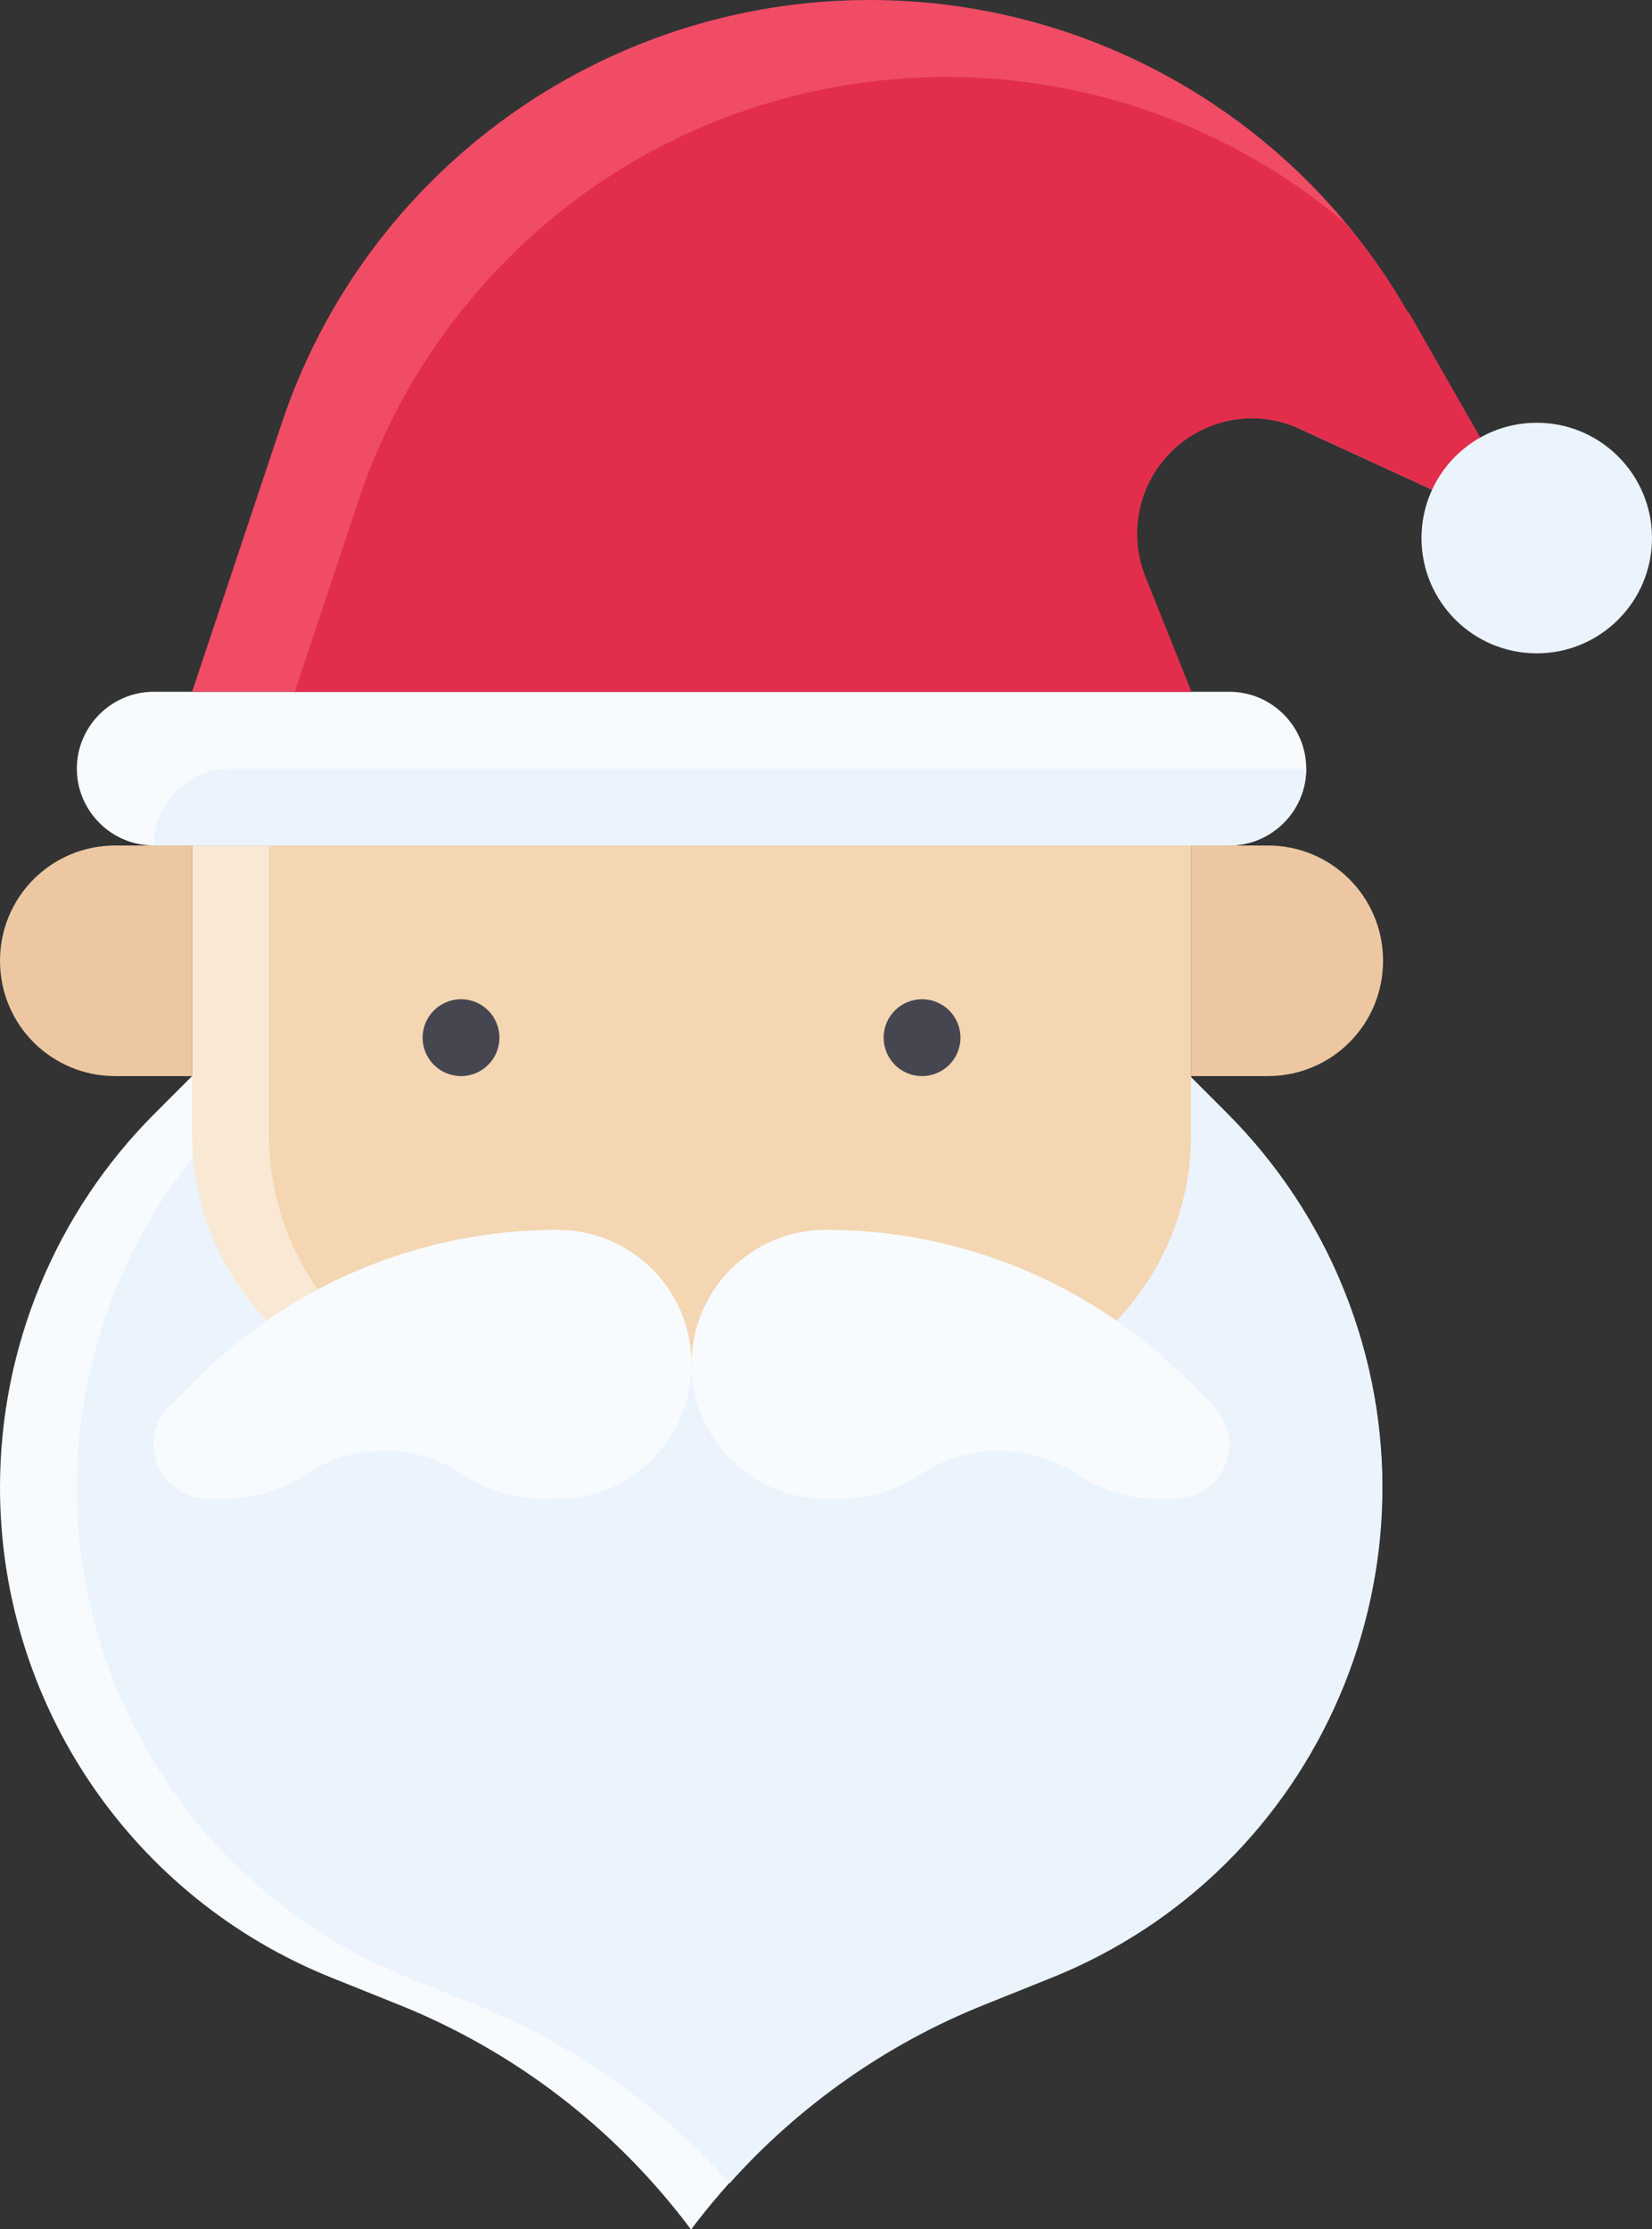
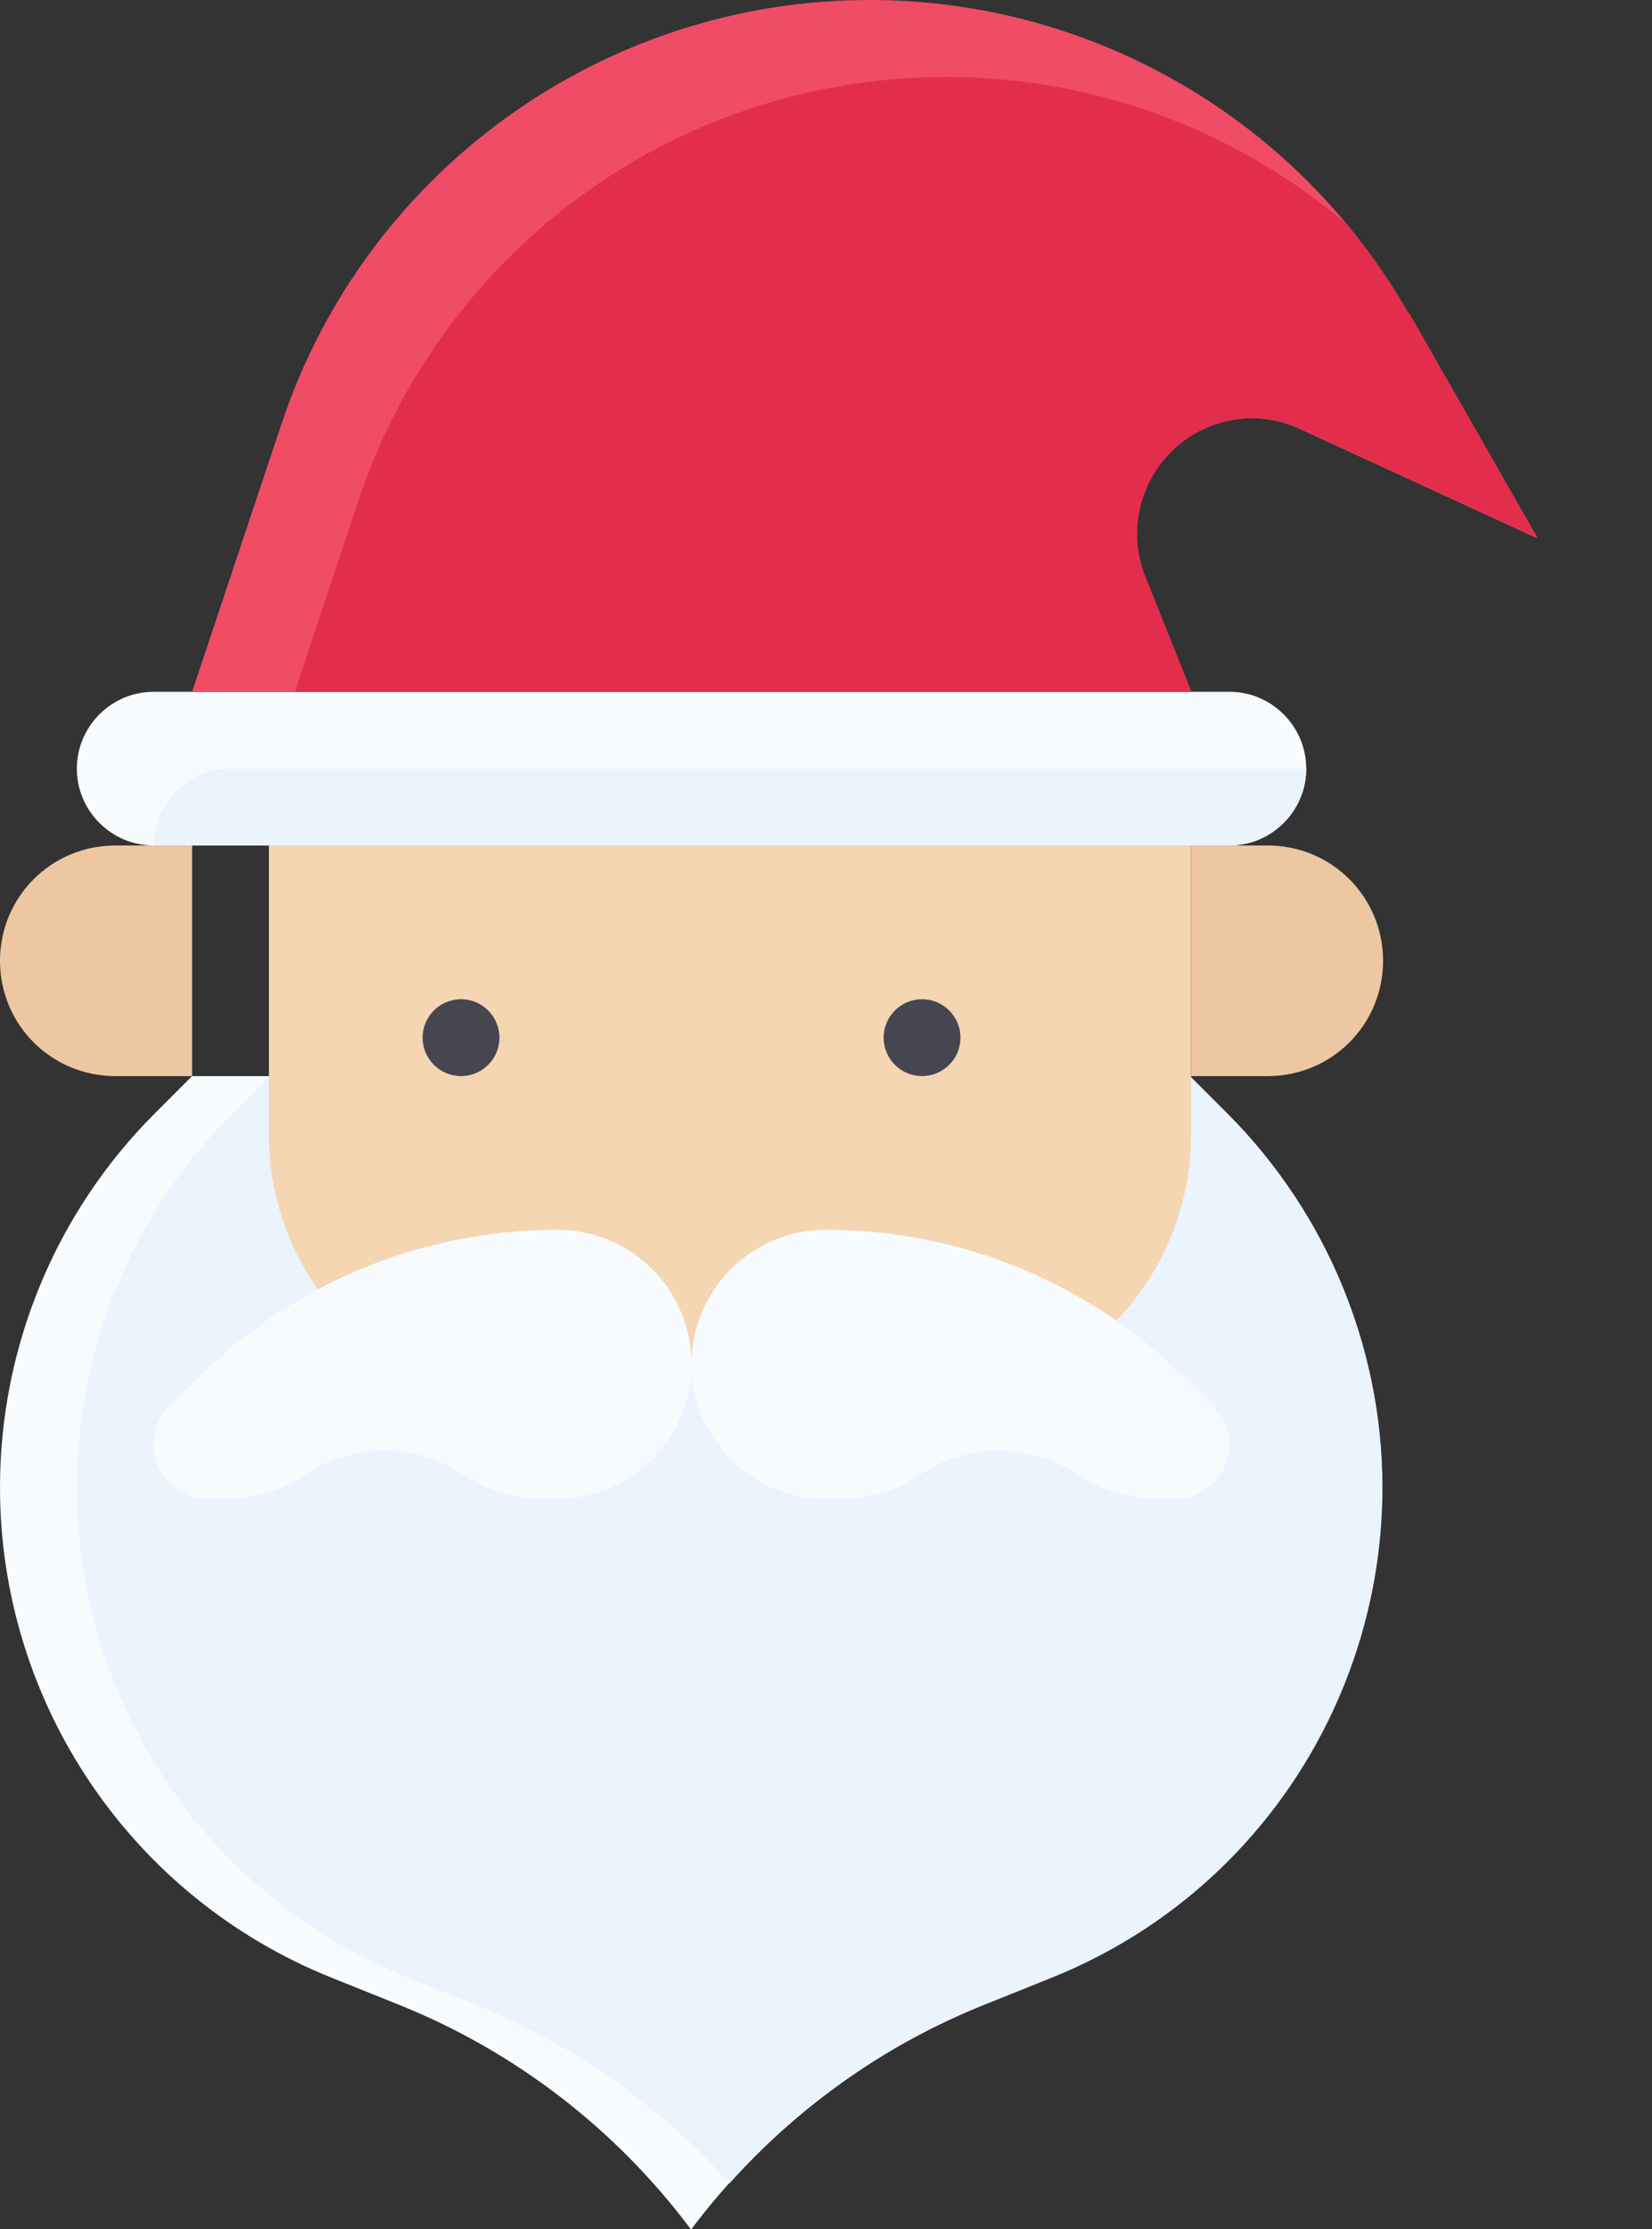
<svg xmlns="http://www.w3.org/2000/svg" width="344" height="464" version="1.1" viewBox="0 0 344 464">
  <rect x="0" y="0" width="344" height="464" fill="#333333" stroke="none" />
  <defs>
    <style>
      .cls-1 {
        fill: #f04c66;
      }

      .cls-2 {
        fill: #e22e4c;
      }

      .cls-3 {
        fill: #f8fbfe;
      }

      .cls-4 {
        fill: #ebf3fd;
      }

      .cls-5 {
        fill: #f9e8d4;
      }

      .cls-6 {
        fill: #464650;
      }

      .cls-7 {
        fill: #f4d6b3;
      }

      .cls-8 {
        fill: #edc7a2;
      }
    </style>
  </defs>
  <g>
    <g id="Layer_1">
      <g id="Flat">
        <path class="cls-3" d="M248,224H40l-7.8,7.8C11.6,252.4,0,280.4,0,309.6c0,45,27.4,85.4,69.1,102.1l13.7,5.5c24.3,9.7,45.4,25.9,61.1,46.9,15.7-20.9,36.8-37.1,61.1-46.9l13.7-5.5c41.7-16.7,69.1-57.1,69.1-102.1,0-29.2-11.6-57.1-32.2-77.8l-7.8-7.8Z" />
        <path class="cls-4" d="M16,309.6c0,45,27.4,85.4,69.1,102.1l13.7,5.5c20.3,8.2,38.5,20.9,53.1,37.3,14.6-16.3,32.8-29.1,53.1-37.2l13.7-5.5c56.4-22.5,83.8-86.5,61.3-142.9-5.5-13.8-13.8-26.4-24.3-36.9l-7.8-7.8H56l-7.8,7.8c-20.6,20.6-32.2,48.6-32.2,77.8h0Z" />
-         <path class="cls-5" d="M40,176v60.2c0,30.9,25.1,56,56,56,3.5,0,7.1-.3,10.6-1l37.4-7.2,37.4,7.2c30.4,5.8,59.7-14,65.6-44.4.7-3.5,1-7,1-10.6v-60.2H40Z" />
        <path class="cls-7" d="M181.4,291.2c30.4,5.8,59.7-14,65.6-44.4.7-3.5,1-7,1-10.6v-60.2H56v60.2c0,27.7,20.2,51.2,47.6,55.4,1-.1,2-.2,3-.4l37.4-7.2,37.4,7.2Z" />
        <path class="cls-3" d="M172,256c-15.5,0-28,12.5-28,28s12.5,28,28,28h3c5.9,0,11.6-1.7,16.5-5,10-6.7,23-6.7,33,0,4.9,3.3,10.6,5,16.5,5h3.7c6.2,0,11.3-5.1,11.3-11.3h0c0-3-1.2-5.9-3.3-8l-5.6-5.6c-19.9-19.9-46.9-31.1-75.1-31.1h0Z" />
        <path class="cls-3" d="M116,256c15.5,0,28,12.5,28,28s-12.5,28-28,28h-3c-5.9,0-11.6-1.7-16.5-5-10-6.7-23-6.7-33,0-4.9,3.3-10.6,5-16.5,5h-3.7c-6.2,0-11.3-5.1-11.3-11.3h0c0-3,1.2-5.9,3.3-8l5.6-5.6c19.9-19.9,46.9-31.1,75.1-31.1h0Z" />
        <path class="cls-8" d="M248,176h16c13.3,0,24,10.7,24,24s-10.7,24-24,24h-16v-48h0Z" />
        <path class="cls-8" d="M40,224h-16C10.7,224,0,213.3,0,200s10.7-24,24-24h16v48h0Z" />
        <path class="cls-3" d="M32,144h224c8.8,0,16,7.2,16,16h0c0,8.8-7.2,16-16,16H32c-8.8,0-16-7.2-16-16h0c0-8.8,7.2-16,16-16Z" />
        <path class="cls-4" d="M272,160H48c-8.8,0-16,7.2-16,16h224c8.8,0,16-7.2,16-16Z" />
        <path class="cls-1" d="M181.1,0c46.3,0,89.1,24.8,112.1,65.1l26.8,46.9-49.3-22.7c-12-5.6-26.3-.3-31.9,11.7-2.8,6-2.9,12.9-.5,19l9.6,24H40l18.6-55.7C76.1,35.6,125.5,0,181.1,0Z" />
        <path class="cls-2" d="M293.2,65.1c-3.8-6.7-8.2-13-13.2-18.8C225.4.4,144,7.5,98.2,62.1c-10.5,12.5-18.5,26.8-23.6,42.2l-13.2,39.7h186.7l-9.6-24c-4.9-12.3,1.1-26.3,13.4-31.2,6.1-2.5,13-2.3,19,.5l49.3,22.7-26.8-46.9Z" />
-         <circle class="cls-4" cx="320" cy="112" r="24" />
        <g>
          <circle class="cls-6" cx="96" cy="216" r="8" />
          <circle class="cls-6" cx="192" cy="216" r="8" />
        </g>
      </g>
    </g>
  </g>
</svg>